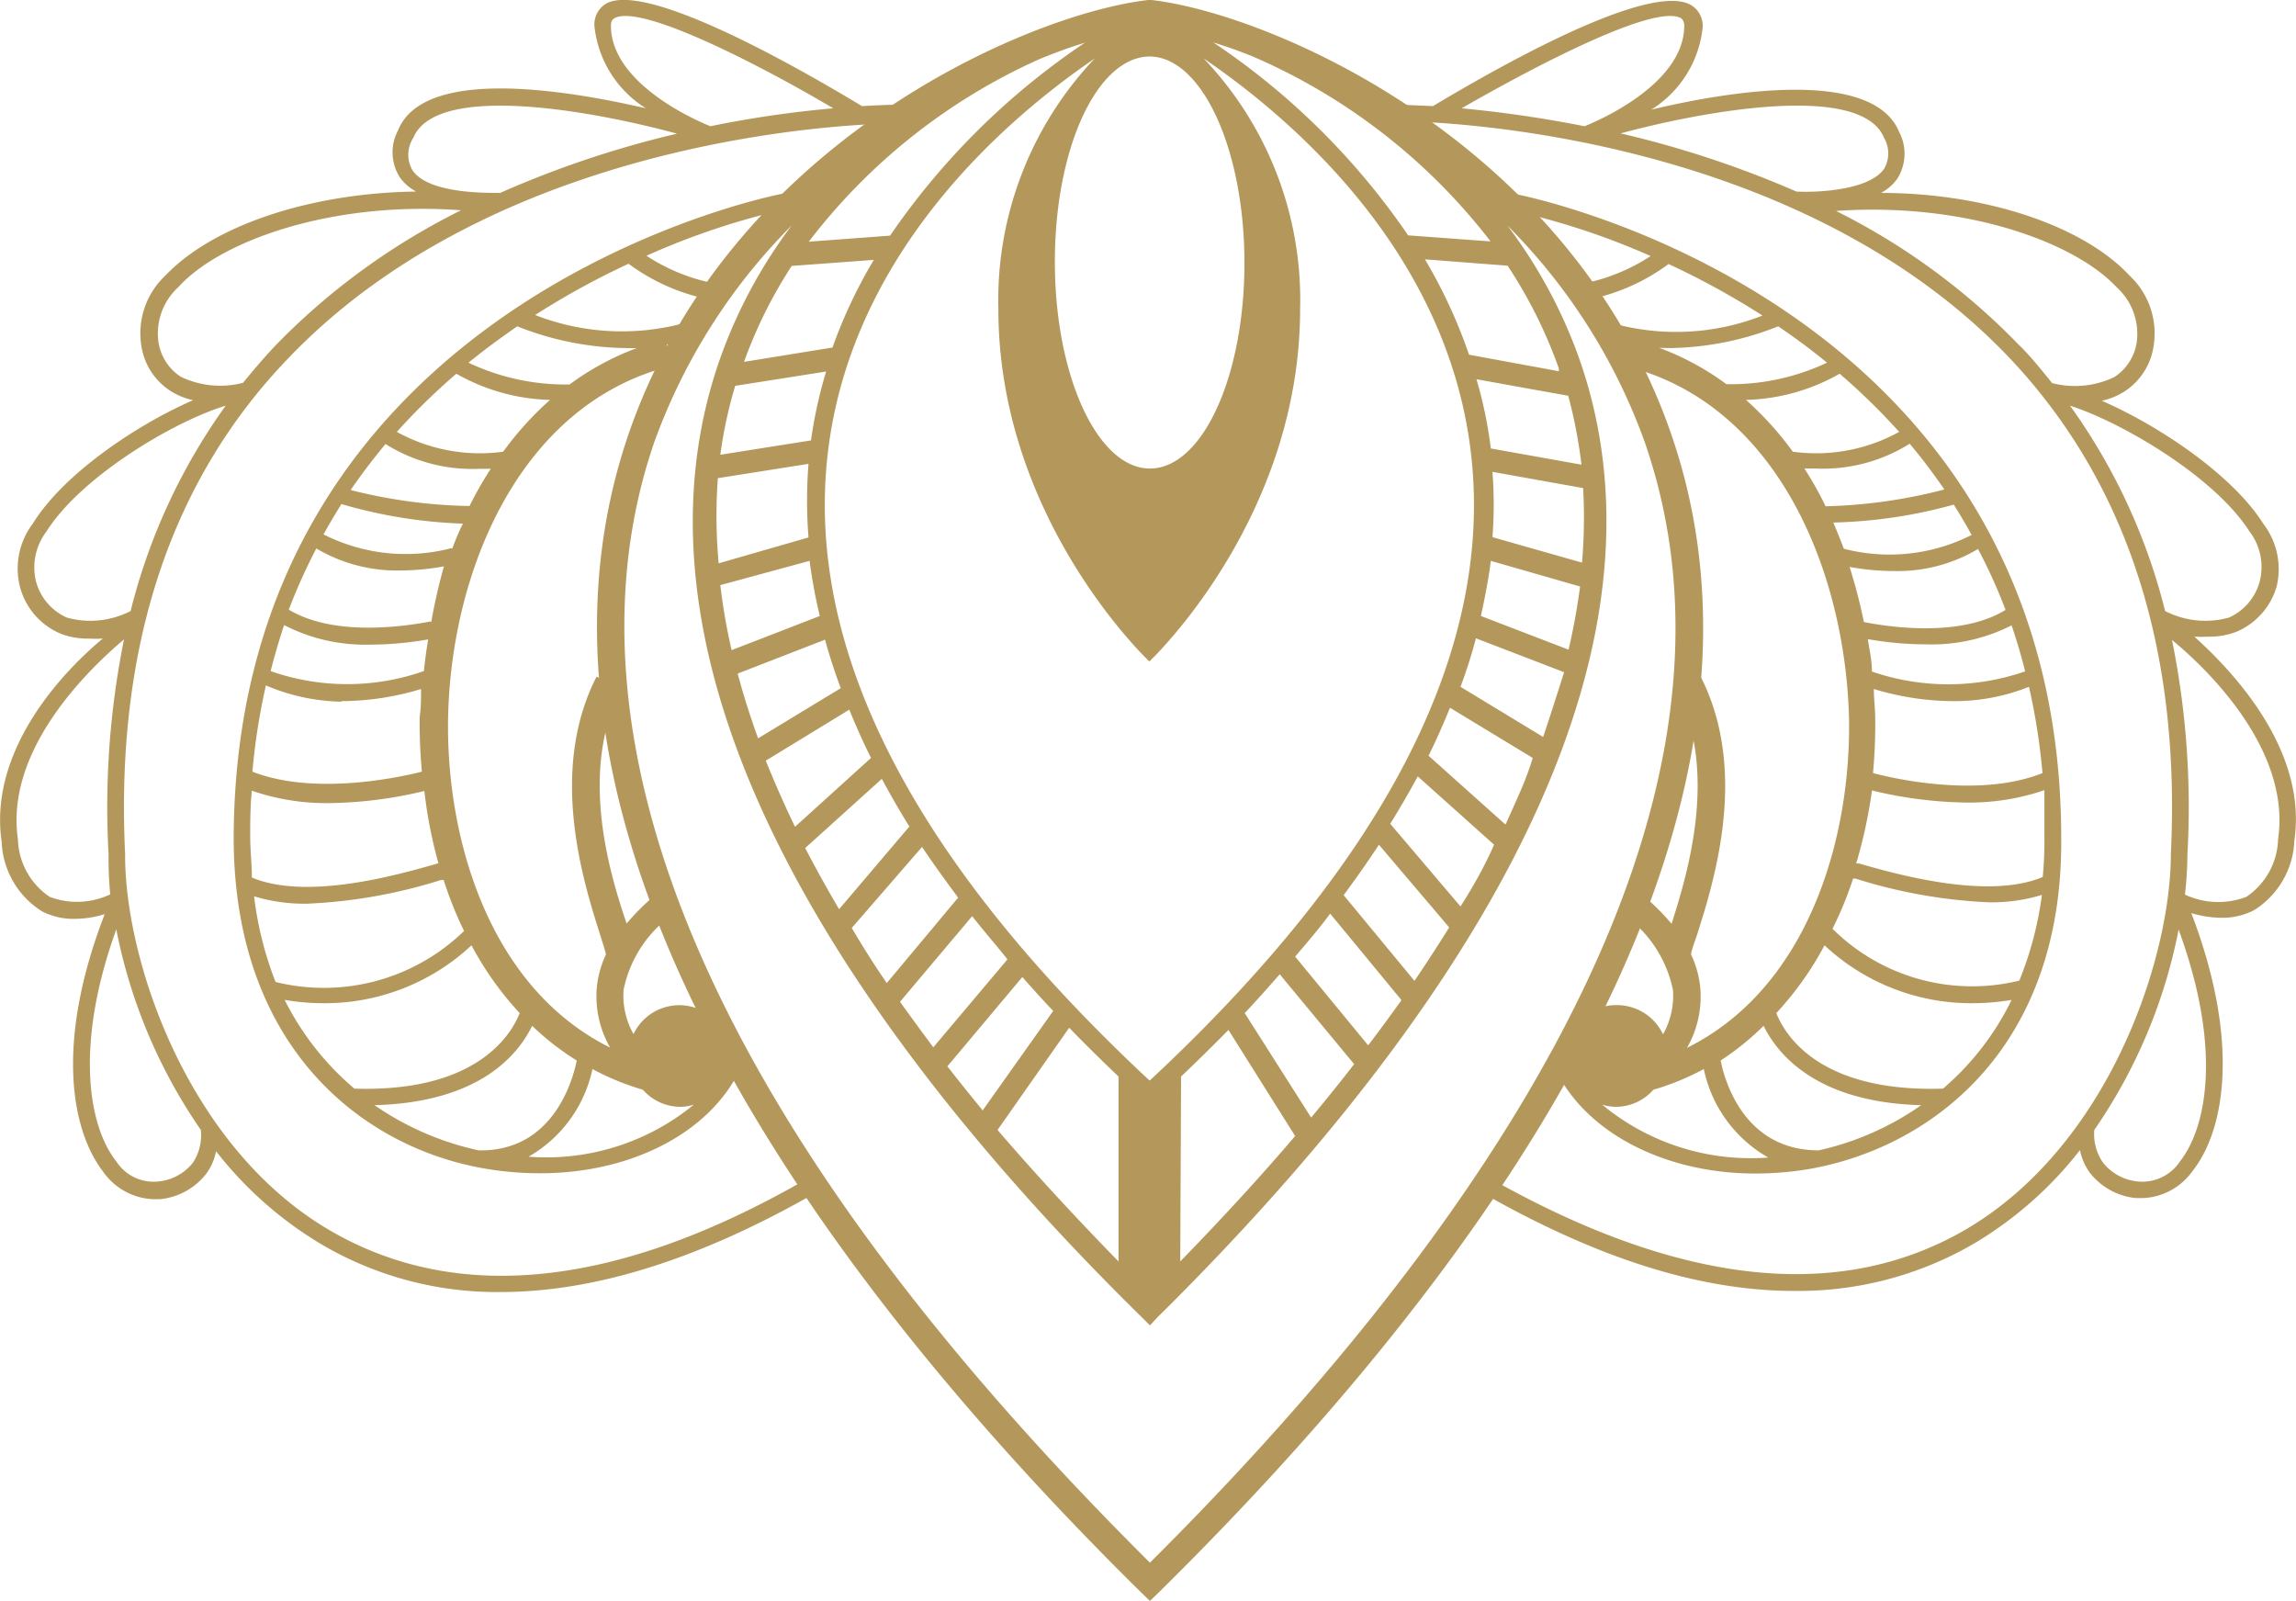
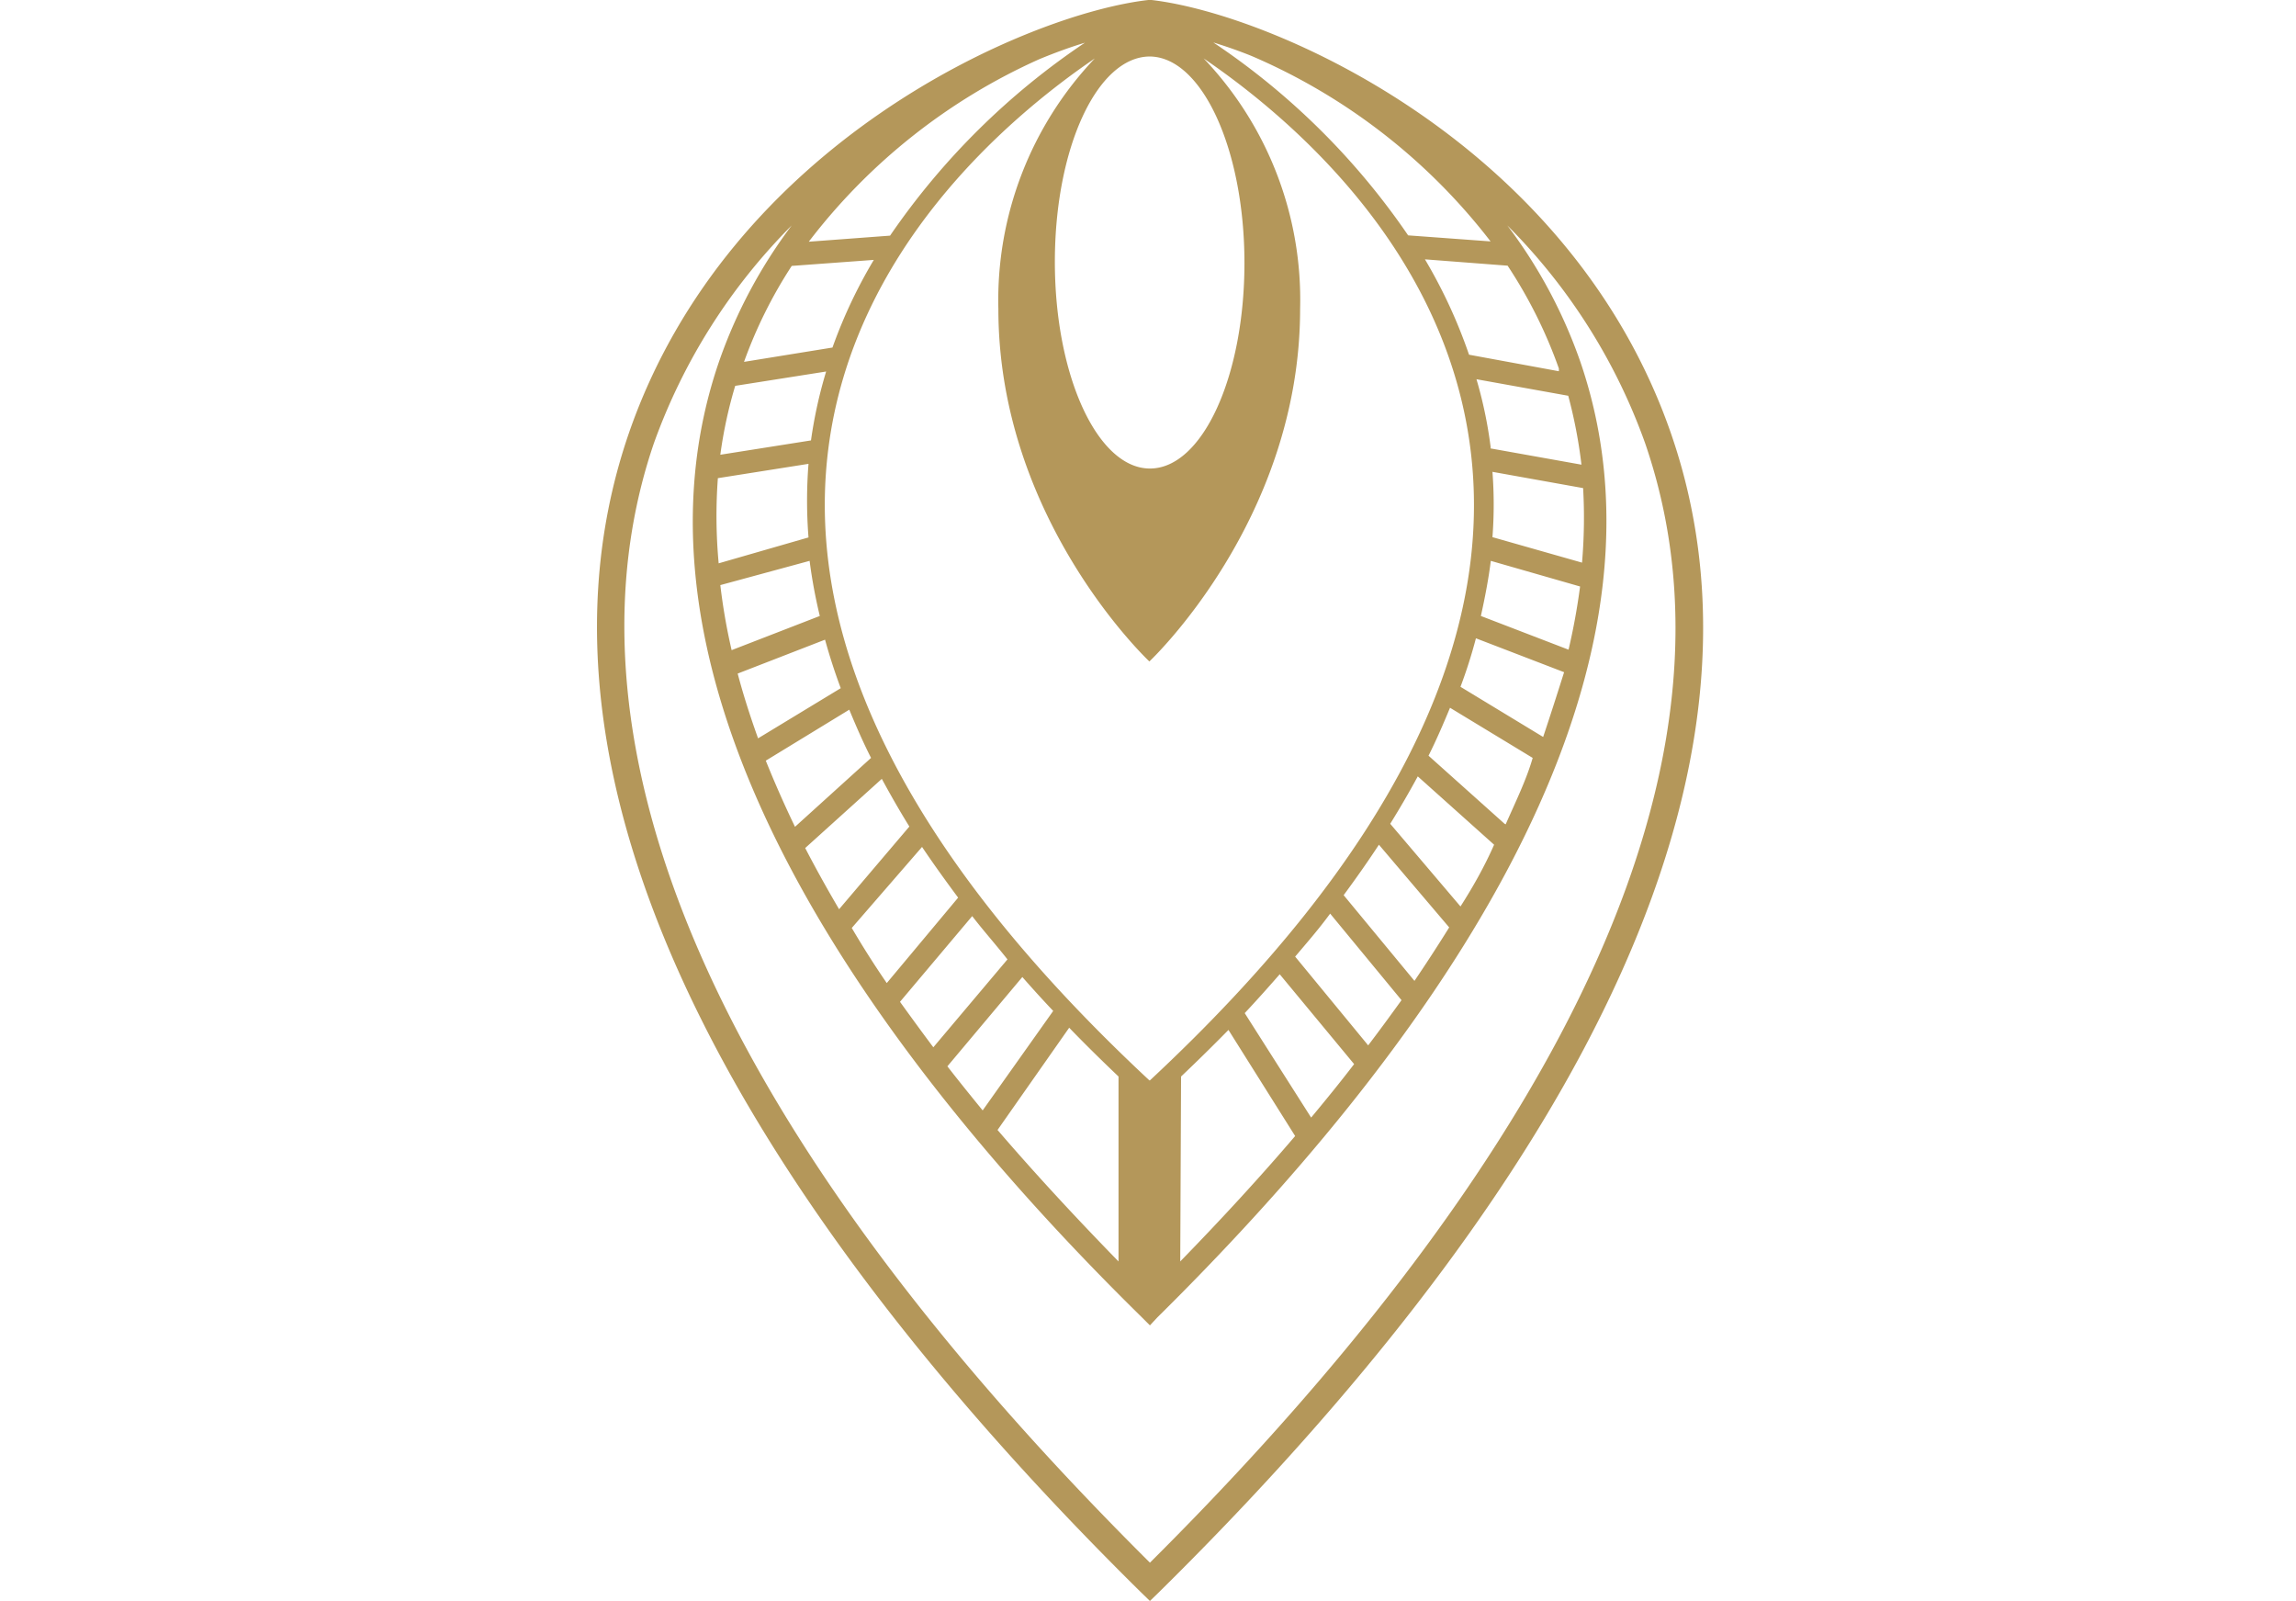
<svg xmlns="http://www.w3.org/2000/svg" viewBox="0 0 83.32 58.1">
  <defs>
    <style>.cls-1{fill:#b4975a}</style>
  </defs>
  <g id="Layer_2" data-name="Layer 2">
    <g id="Layer_1-2" data-name="Layer 1">
      <path class="cls-1" d="M60.65 15.76C57 5.18 46.17.51 41.79 0h-.12c-4.38.5-15.22 5.17-18.86 15.75-5 14.6 7.32 30.9 18.57 42l.35.34.35-.34c11.25-11.09 23.6-27.39 18.57-41.99zm-6.55-7l-3-.22a26.15 26.15 0 0 0-7.07-7c.45.14.92.3 1.41.5a21.77 21.77 0 0 1 8.66 6.73zM37.71 2.15c.58-.24 1.13-.44 1.66-.6a26.35 26.35 0 0 0-7.07 7l-2.95.22a21.68 21.68 0 0 1 8.36-6.62zm4 37.05c-8.64-8.05-12.56-15.76-11.65-22.92s6.4-11.93 9.67-14.16a12.73 12.73 0 0 0-3.5 9.09c0 7.66 5.48 12.79 5.48 12.79s5.47-5.13 5.47-12.79a12.69 12.69 0 0 0-3.5-9.09c3.27 2.23 8.77 7 9.68 14.16S50.37 31.15 41.73 39.2zm0-37.15c1.9 0 3.45 3.36 3.45 7.49S43.63 17 41.73 17s-3.45-3.36-3.45-7.5 1.54-7.45 3.45-7.45zm-13 7.6l3-.22a17.87 17.87 0 0 0-1.5 3.18l-3.21.52a16.68 16.68 0 0 1 1.73-3.48zM26.68 14l3.3-.52a16.54 16.54 0 0 0-.55 2.5l-3.29.52a16.17 16.17 0 0 1 .54-2.5zm-.63 3.35l3.29-.52a17 17 0 0 0 0 2.67l-3.26.94a18.73 18.73 0 0 1-.03-3.08zm3.33 3a18.81 18.81 0 0 0 .37 2l-3.2 1.24a21.68 21.68 0 0 1-.41-2.36zm.56 2.86c.16.58.35 1.17.57 1.76l-3 1.82c-.29-.81-.54-1.59-.74-2.35zm.88 2.54c.24.58.49 1.16.79 1.75L28.85 30c-.4-.83-.75-1.63-1.06-2.4zM32 28.26c.31.57.64 1.15 1 1.73l-2.55 3q-.67-1.14-1.23-2.22zm1.46 2.47c.41.61.85 1.22 1.31 1.84l-2.59 3.1c-.46-.67-.87-1.32-1.27-2zm1.82 2.51c.4.52.83 1 1.28 1.57L33.87 38c-.42-.56-.82-1.11-1.21-1.65zm1.82 2.21c.36.41.73.82 1.12 1.23l-2.56 3.61c-.44-.54-.87-1.07-1.28-1.6zm1.7 1.84c.57.59 1.17 1.18 1.79 1.77v6.71Q38.16 43.28 36.2 41zm4.06 1.77c.59-.56 1.17-1.13 1.72-1.69L47 41.22q-1.87 2.19-4.17 4.55zm4.72 1.49l-2.41-3.79c.44-.47.86-.94 1.27-1.41l2.7 3.26c-.49.64-1.01 1.28-1.56 1.94zm2.07-2.62L47 34.71c.44-.52.86-1 1.27-1.56l2.59 3.14c-.39.54-.79 1.09-1.21 1.64zm1.68-2.34l-2.57-3.11c.45-.61.88-1.22 1.28-1.83l2.55 3q-.59.95-1.26 1.94zm1.67-2.7l-2.55-3c.36-.58.69-1.15 1-1.72l2.77 2.48c-.33.75-.74 1.49-1.22 2.24zm1.6-3l-2.76-2.47c.29-.58.54-1.16.78-1.74l3 1.82c-.23.8-.62 1.59-.98 2.41zm1.4-3.15l-3-1.82a17.87 17.87 0 0 0 .56-1.76l3.2 1.23c-.24.76-.49 1.54-.76 2.35zm.94-3.16l-3.2-1.23c.15-.68.28-1.35.36-2l3.24.93a23.54 23.54 0 0 1-.42 2.3zm.49-3.16l-3.27-.93a15.62 15.62 0 0 0 0-2.37l3.29.59a19 19 0 0 1-.04 2.71zm-3.34-4.15a.22.22 0 0 0 0-.08 15.61 15.61 0 0 0-.51-2.43l3.33.6a17.61 17.61 0 0 1 .48 2.5zm-.78-3.4a18.54 18.54 0 0 0-1.6-3.46l3 .23a17.1 17.1 0 0 1 1.86 3.73v.1zM41.73 56.7c-19.67-19.56-20.65-32.87-18-40.62a21.44 21.44 0 0 1 5-7.9 18.07 18.07 0 0 0-2.63 4.92c-4.16 12.07 6 25.53 15.34 34.7l.29.29.27-.29c9.29-9.17 19.5-22.63 15.34-34.7a18 18 0 0 0-2.64-4.92 21.31 21.31 0 0 1 5 7.9c4.81 13.97-7.02 29.73-17.97 40.62z" />
-       <path class="cls-1" d="M58.65 36.47a1.84 1.84 0 0 0-1.84 1.8l-.51.2c1 2.52 4 4.11 7.4 4.11a11.63 11.63 0 0 0 2.1-.19c4.39-.83 9.07-4.43 9-12C74.78 10.77 55 7 54.76 7l-.1.59a26.66 26.66 0 0 1 5.24 1.7 6.88 6.88 0 0 1-2.45 1l.1.6a7.33 7.33 0 0 0 3-1.31 28.65 28.65 0 0 1 3.41 1.87 8.58 8.58 0 0 1-5.4.29l-.21.56a4.07 4.07 0 0 0 .81.21l-.19.77c5.49 1.34 8 7.4 8.13 12.81.07 4.32-1.47 9.74-5.88 11.93a3.74 3.74 0 0 0 .48-2.2 3.66 3.66 0 0 0-.33-1.18c0-.15.13-.46.22-.74.61-1.92 1.87-5.92.13-9.34l-.89.45c1.54 3 .41 6.69-.17 8.51a8.13 8.13 0 0 0-1.26-1.21l-.62.78a4.44 4.44 0 0 1 1.93 2.83 2.84 2.84 0 0 1-.36 1.61 1.85 1.85 0 0 0-1.7-1.06zm-.51 3.61a1.75 1.75 0 0 0 .51.08 1.82 1.82 0 0 0 1.35-.62 9.5 9.5 0 0 0 1.83-.75A4.82 4.82 0 0 0 64.17 42a8.45 8.45 0 0 1-6.03-1.92zm12.37-.58c-4.45.14-5.72-1.91-6.05-2.74a11.62 11.62 0 0 0 1.75-2.46 7.79 7.79 0 0 0 5.4 2.1 8.49 8.49 0 0 0 1.39-.12 10 10 0 0 1-2.49 3.22zm.39-21.19c.22.35.44.72.65 1.1a6.59 6.59 0 0 1-4.64.5c-.12-.32-.25-.64-.38-.95a17.85 17.85 0 0 0 4.37-.65zm-4.65.06a12.74 12.74 0 0 0-.77-1.37h.42a5.91 5.91 0 0 0 3.4-.9c.44.52.86 1.08 1.26 1.66a18.77 18.77 0 0 1-4.31.61zm2.53 2.35a5.7 5.7 0 0 0 3-.8 19.21 19.21 0 0 1 1 2.21c-1.63 1-4.18.63-5.14.44a20.27 20.27 0 0 0-.52-2 9.06 9.06 0 0 0 1.66.15zM68 25a10.05 10.05 0 0 0 2.9.44 7.29 7.29 0 0 0 2.73-.52 23 23 0 0 1 .49 3.13c-2.14.86-5.06.29-6.15 0a19.25 19.25 0 0 0 .08-2c0-.33-.05-.68-.05-1.05zm-.07-.65c0-.39-.09-.78-.15-1.16a12.28 12.28 0 0 0 2.1.19 6.43 6.43 0 0 0 3.12-.69c.18.54.35 1.09.49 1.67a8.53 8.53 0 0 1-5.55.01zm0 4.33a15.25 15.25 0 0 0 3.46.44 8.38 8.38 0 0 0 2.8-.45v1.67a14.3 14.3 0 0 1-.06 1.48c-2 .85-5.38-.12-6.67-.49h-.1a17.87 17.87 0 0 0 .57-2.63zm-.69 3.2h.1a18.7 18.7 0 0 0 4.85.86 6.26 6.26 0 0 0 1.91-.27 12.62 12.62 0 0 1-.82 3.11 7.19 7.19 0 0 1-6.78-1.88 13.21 13.21 0 0 0 .74-1.8zm-6.65-19.25a11 11 0 0 0 3.94-.79c.6.41 1.19.84 1.77 1.32a8.21 8.21 0 0 1-3.65.78 9.88 9.88 0 0 0-2.44-1.32zm2.77 1.88a7.23 7.23 0 0 0 3.4-.95 23.78 23.78 0 0 1 2.16 2.11 6.24 6.24 0 0 1-3.86.72 11.7 11.7 0 0 0-1.7-1.88zM64 37.22c.49 1 1.88 2.78 5.72 2.88A10.42 10.42 0 0 1 66 41.74c-2.7 0-3.41-2.51-3.56-3.26A9.79 9.79 0 0 0 64 37.22z" />
-       <path class="cls-1" d="M79.63 23.1a4.38 4.38 0 0 0 .51 0 2.7 2.7 0 0 0 1-.17 2.55 2.55 0 0 0 1.48-1.66 2.7 2.7 0 0 0-.49-2.27c-1.12-1.78-3.81-3.57-5.86-4.46a2.49 2.49 0 0 0 .8-.32 2.37 2.37 0 0 0 1.08-1.65 2.87 2.87 0 0 0-.87-2.57c-1.7-1.83-5.28-3-9.02-3a1.75 1.75 0 0 0 .58-.5 1.69 1.69 0 0 0 .08-1.71c-.94-2.29-6-1.53-9-.81a4 4 0 0 0 1.87-3 .88.88 0 0 0-.43-.8C59.72-.75 53.43 3 52 3.85l-1.16-.05v.6c.35 0 13.92.09 22 8.5 4.3 4.49 6.3 10.56 5.94 18.06 0 3.85-2.27 10.63-7.46 13.66-4.62 2.68-10.46 2-17.36-1.93l-.29.52c4.21 2.42 8 3.64 11.48 3.63a12.65 12.65 0 0 0 6.47-1.71 13.78 13.78 0 0 0 3.86-3.4 2.1 2.1 0 0 0 .35.81 2.42 2.42 0 0 0 1.67.93h.29a2.33 2.33 0 0 0 1.79-1c1.16-1.48 1.72-4.69-.06-9.34a3.84 3.84 0 0 0 1.09.17 2.51 2.51 0 0 0 1.18-.27 3.12 3.12 0 0 0 1.47-2.53c.47-3.19-2.08-6.01-3.63-7.4zm2-3.82a2.12 2.12 0 0 1 .37 1.83 2 2 0 0 1-1.12 1.3 3.19 3.19 0 0 1-2.31-.24 21.75 21.75 0 0 0-3.45-7.45c1.88.6 5.25 2.58 6.51 4.56zM68.37 5a1.12 1.12 0 0 1 0 1.13c-.56.79-2.49.86-3.18.82a36.84 36.84 0 0 0-6.38-2.11C61.92 4 67.55 3 68.37 5zM61 .66s.12.07.12.27c0 2.17-3.29 3.52-3.62 3.65a44.39 44.39 0 0 0-4.46-.65C56 2.23 60.09.14 61 .66zm5.55 7c4.68-.35 8.71 1.1 10.26 2.76a2.28 2.28 0 0 1 .73 2 1.83 1.83 0 0 1-.81 1.26 3.3 3.3 0 0 1-2.26.22c-.39-.48-.8-1-1.23-1.41a24.35 24.35 0 0 0-6.66-4.86zm12.56 34.48a1.64 1.64 0 0 1-1.52.73 1.84 1.84 0 0 1-1.27-.68A1.81 1.81 0 0 1 76 41a19.25 19.25 0 0 0 3.06-7.27c1.57 4.27 1.04 7.15.05 8.41zm3.56-11.69a2.61 2.61 0 0 1-1.15 2.09 2.85 2.85 0 0 1-2.23-.08 13.62 13.62 0 0 0 .09-1.46 30.53 30.53 0 0 0-.56-7.78c1.35 1.11 4.32 4.02 3.85 7.23zM31.28 3.85C29.87 3 23.59-.75 22 .13a.88.88 0 0 0-.43.8 4 4 0 0 0 1.87 3c-3.08-.71-8.09-1.48-9 .81a1.69 1.69 0 0 0 .08 1.71 1.75 1.75 0 0 0 .58.5C11.28 7 7.74 8.17 6 10a2.87 2.87 0 0 0-.87 2.55 2.37 2.37 0 0 0 1.08 1.65 2.49 2.49 0 0 0 .8.32C5 15.39 2.31 17.18 1.19 19a2.7 2.7 0 0 0-.45 2.35A2.55 2.55 0 0 0 2.22 23a2.7 2.7 0 0 0 1 .17 4.38 4.38 0 0 0 .51 0C2.14 24.49-.41 27.31.06 30.54a3.12 3.12 0 0 0 1.47 2.53 2.51 2.51 0 0 0 1.18.27 3.84 3.84 0 0 0 1.09-.17C2 37.82 2.58 41 3.74 42.51a2.33 2.33 0 0 0 1.79 1h.29a2.42 2.42 0 0 0 1.67-.93 2 2 0 0 0 .35-.81 13.78 13.78 0 0 0 3.86 3.4 12.55 12.55 0 0 0 6.47 1.71q5.16 0 11.48-3.63l-.29-.52c-6.9 4-12.74 4.61-17.36 1.93-5.18-3-7.48-9.81-7.46-13.68-.36-7.48 1.64-13.55 5.94-18 8.07-8.42 21.66-8.5 22-8.5V3.8c-.06 0-.48.01-1.2.05zM22.17.93c0-.2.09-.25.13-.27.92-.52 5.06 1.57 7.94 3.27a39.25 39.25 0 0 0-4.46.65c-.43-.17-3.61-1.52-3.61-3.65zM15 5c.83-2 6.44-1 9.57-.15A36.4 36.4 0 0 0 18.15 7c-.68 0-2.62 0-3.18-.82A1.12 1.12 0 0 1 15 5zM2.43 22.41a2 2 0 0 1-1.12-1.3 2.15 2.15 0 0 1 .38-1.83c1.26-2 4.64-4 6.5-4.56a21.75 21.75 0 0 0-3.45 7.45 3.19 3.19 0 0 1-2.31.24zM1.8 32.54a2.61 2.61 0 0 1-1.15-2.09c-.47-3.21 2.5-6.11 3.85-7.25a30.78 30.78 0 0 0-.56 7.8A13.65 13.65 0 0 0 4 32.45a2.8 2.8 0 0 1-2.2.09zM7 42.19a1.82 1.82 0 0 1-1.27.68 1.61 1.61 0 0 1-1.51-.73c-1-1.26-1.53-4.18 0-8.42A19.28 19.28 0 0 0 7.29 41 1.83 1.83 0 0 1 7 42.19zm3.05-29.71c-.43.45-.84.93-1.23 1.41a3.3 3.3 0 0 1-2.26-.22 1.83 1.83 0 0 1-.81-1.26 2.28 2.28 0 0 1 .73-2C8 8.73 12.07 7.28 16.73 7.63a24.66 24.66 0 0 0-6.68 4.85z" />
-       <path class="cls-1" d="M28.56 7c-.2 0-20 3.8-20.08 23.38 0 7.61 4.65 11.21 9 12a11.63 11.63 0 0 0 2.1.19C23 42.58 26 41 27 38.47l-.51-.2a1.84 1.84 0 0 0-3.5-.75 2.83 2.83 0 0 1-.36-1.61 4.44 4.44 0 0 1 1.93-2.83L24 32.3a8.13 8.13 0 0 0-1.26 1.21C22.12 31.69 21 28 22.54 25l-.89-.45c-1.75 3.42-.49 7.42.12 9.34.09.29.19.59.22.74a3.66 3.66 0 0 0-.33 1.18 3.74 3.74 0 0 0 .48 2.2c-4.41-2.19-5.95-7.61-5.88-11.93.1-5.41 2.64-11.47 8.13-12.81l-.19-.77a4.07 4.07 0 0 0 .81-.21l-.21-.56a8.64 8.64 0 0 1-5.38-.3 28.33 28.33 0 0 1 3.39-1.86 7.33 7.33 0 0 0 3 1.31l.1-.6a6.88 6.88 0 0 1-2.45-1 26.66 26.66 0 0 1 5.24-1.73zM9.22 32.52a6.26 6.26 0 0 0 1.91.27 18.7 18.7 0 0 0 4.87-.86h.1a13.72 13.72 0 0 0 .74 1.85A7.3 7.3 0 0 1 10 35.63a12.62 12.62 0 0 1-.78-3.11zm6.59-1.17c-1.29.37-4.66 1.34-6.67.49 0-.48-.06-1-.06-1.48s0-1.13.06-1.67a8.28 8.28 0 0 0 2.79.45 15.35 15.35 0 0 0 3.47-.44 16.64 16.64 0 0 0 .51 2.62zm-.43-7a8.4 8.4 0 0 1-5.56 0c.15-.58.31-1.13.49-1.67a6.43 6.43 0 0 0 3.12.71 12.41 12.41 0 0 0 2.11-.19c-.07.39-.12.8-.16 1.17zm-3 1.09a10.05 10.05 0 0 0 2.9-.44c0 .35 0 .7-.05 1a19.25 19.25 0 0 0 .08 2c-1.08.27-4 .84-6.15 0a23 23 0 0 1 .49-3.13 7.29 7.29 0 0 0 2.76.59zm3.24-2.89c-1 .19-3.51.55-5.14-.43a20.39 20.39 0 0 1 1-2.22 5.72 5.72 0 0 0 3 .8 9.06 9.06 0 0 0 1.63-.15 20.27 20.27 0 0 0-.46 2.02zm.76-2.66a6.59 6.59 0 0 1-4.64-.5c.21-.38.43-.75.65-1.1a17.86 17.86 0 0 0 4.41.71c-.14.27-.27.59-.39.91zm-3.65-2.12c.4-.58.82-1.13 1.26-1.66a5.91 5.91 0 0 0 3.4.9h.42a12.74 12.74 0 0 0-.77 1.35 18.77 18.77 0 0 1-4.28-.57zm-2.4 18.51a8.49 8.49 0 0 0 1.38.12 7.79 7.79 0 0 0 5.4-2.1 11.62 11.62 0 0 0 1.75 2.46c-.33.83-1.61 2.88-6 2.74a10.17 10.17 0 0 1-2.53-3.22zm14.85 3.8a8.45 8.45 0 0 1-6 1.89 4.82 4.82 0 0 0 2.32-3.18 9.5 9.5 0 0 0 1.83.75 1.82 1.82 0 0 0 1.37.62 1.75 1.75 0 0 0 .48-.08zm-4.25-1.6c-.15.74-.87 3.31-3.56 3.26a10.59 10.59 0 0 1-3.78-1.64c3.84-.1 5.23-1.86 5.72-2.88a9.79 9.79 0 0 0 1.62 1.26zm-2.67-22.09a6.24 6.24 0 0 1-3.86-.72 23.78 23.78 0 0 1 2.16-2.11 7.23 7.23 0 0 0 3.4.95 11.7 11.7 0 0 0-1.7 1.88zm4.47-3.76h.38a9.88 9.88 0 0 0-2.44 1.32 8.23 8.23 0 0 1-3.67-.79c.59-.48 1.18-.91 1.77-1.32a11 11 0 0 0 3.96.79z" />
    </g>
  </g>
</svg>